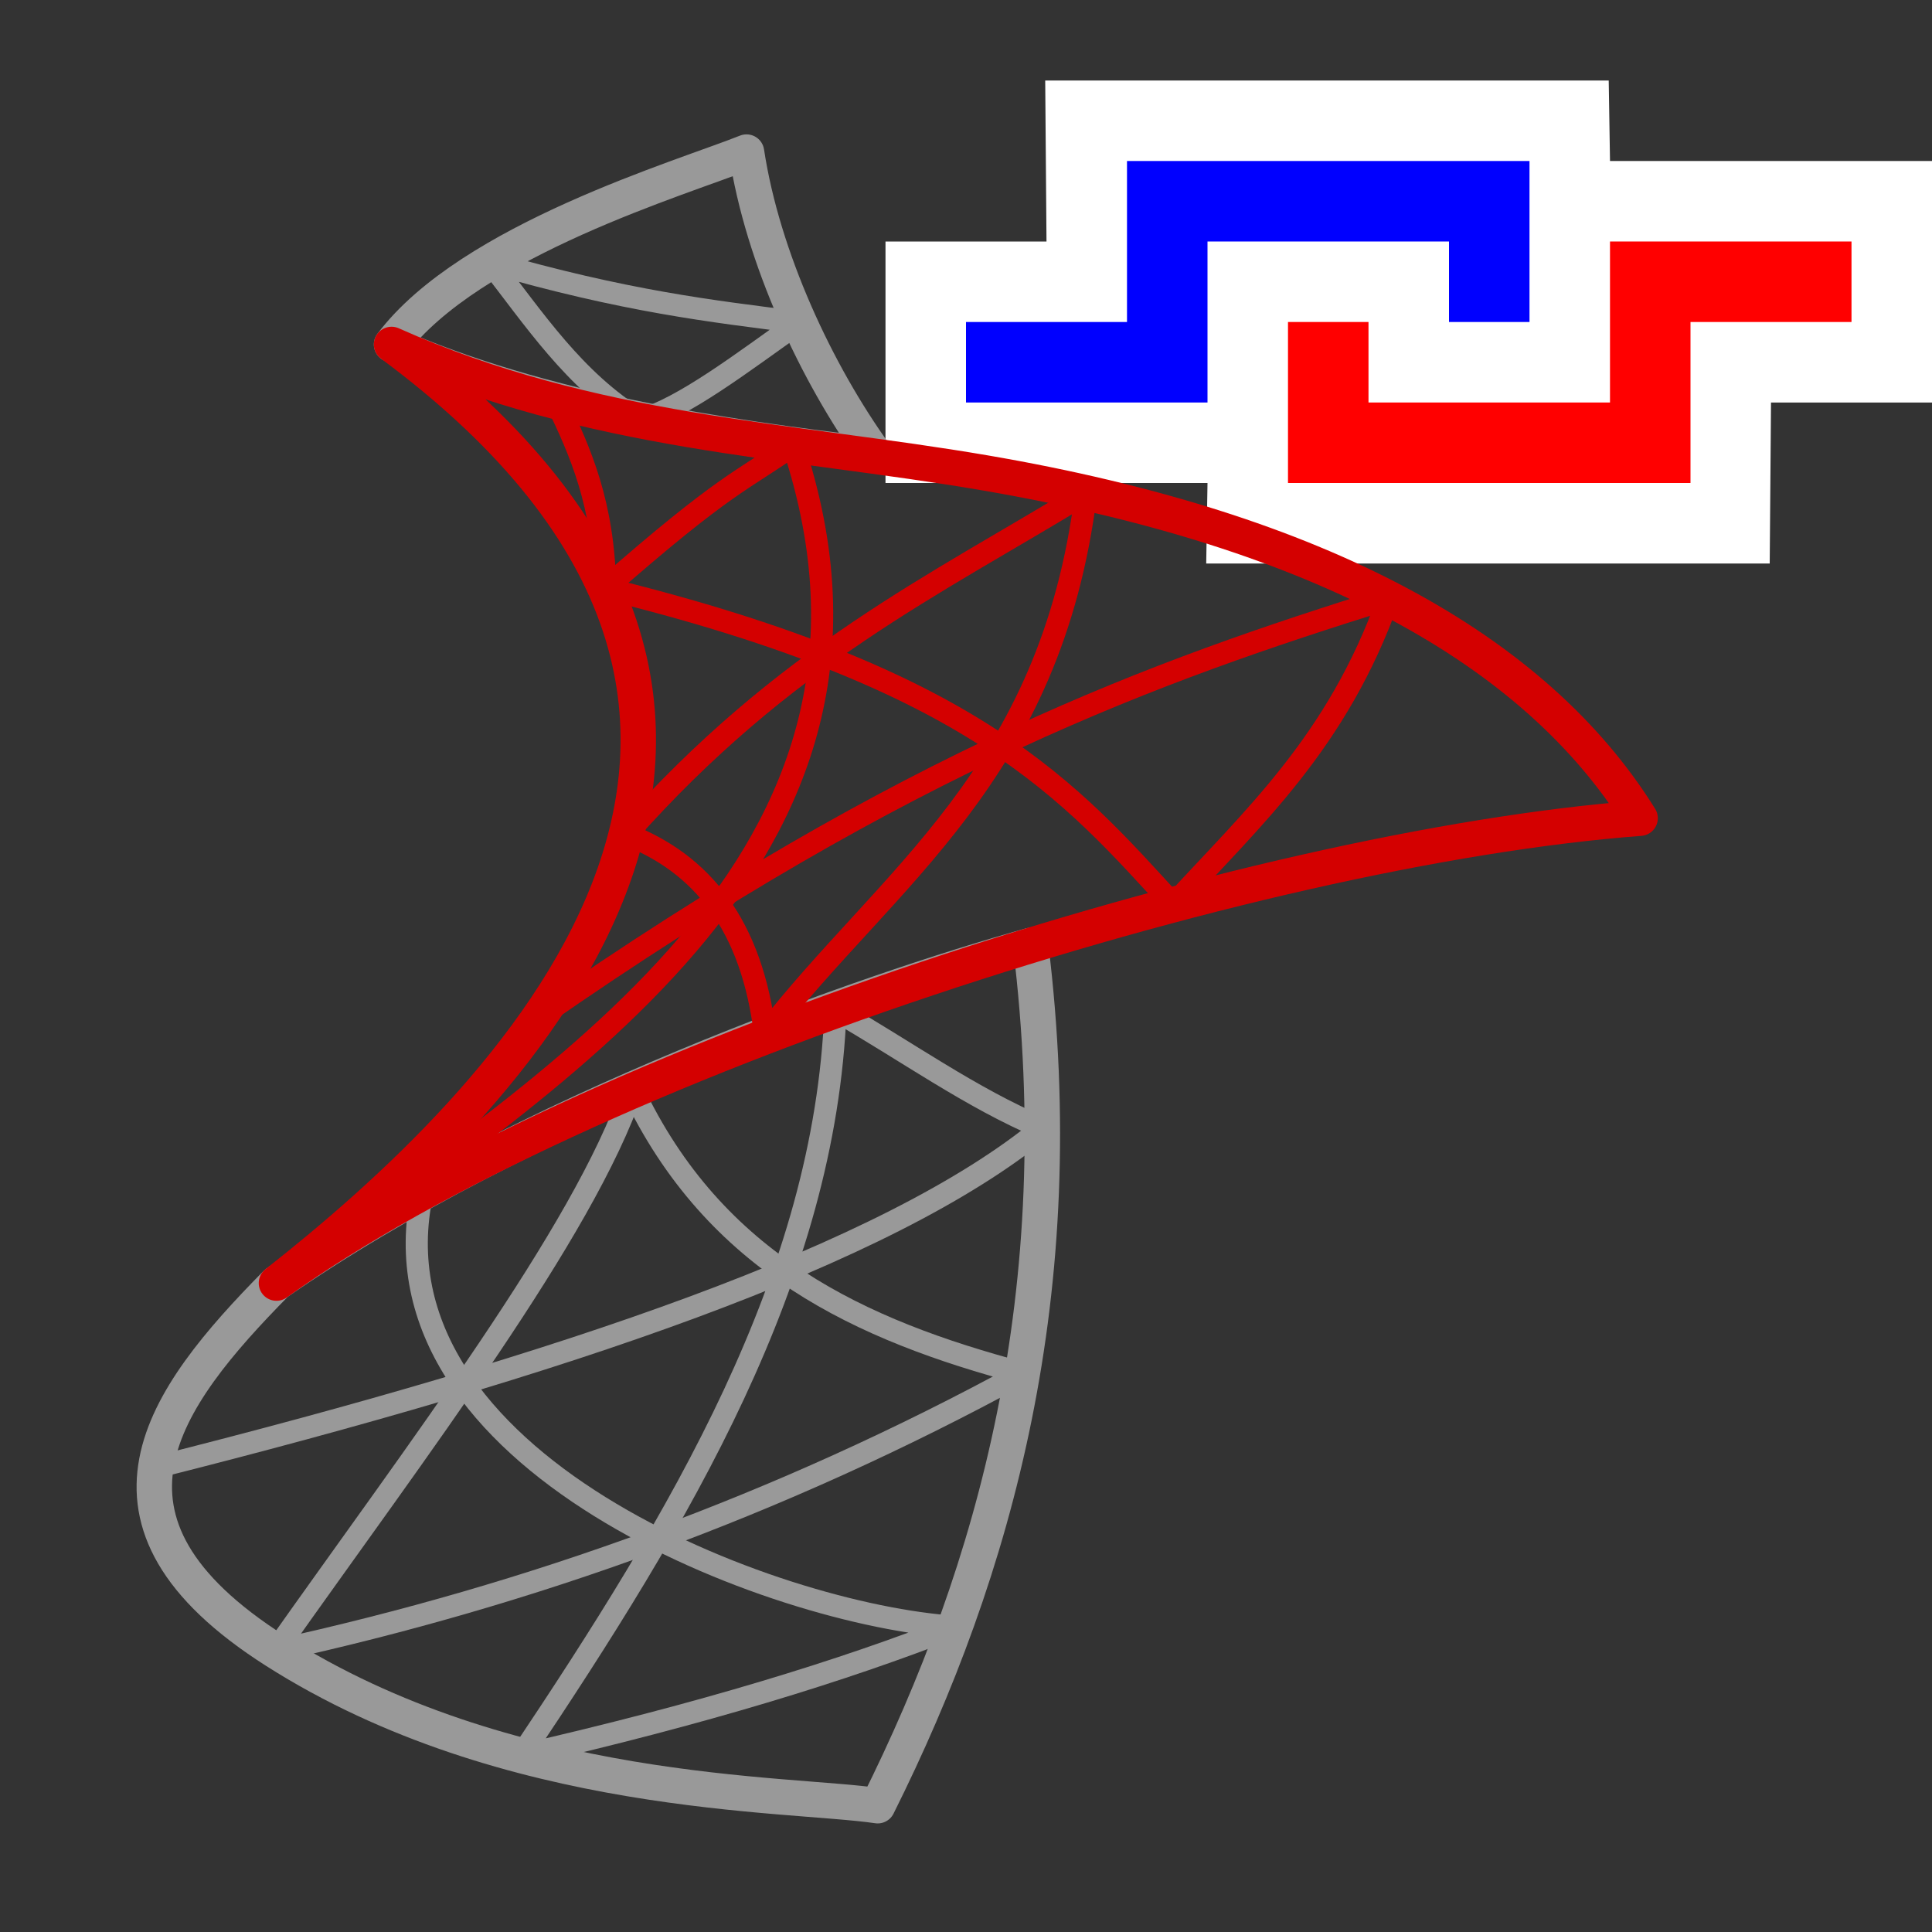
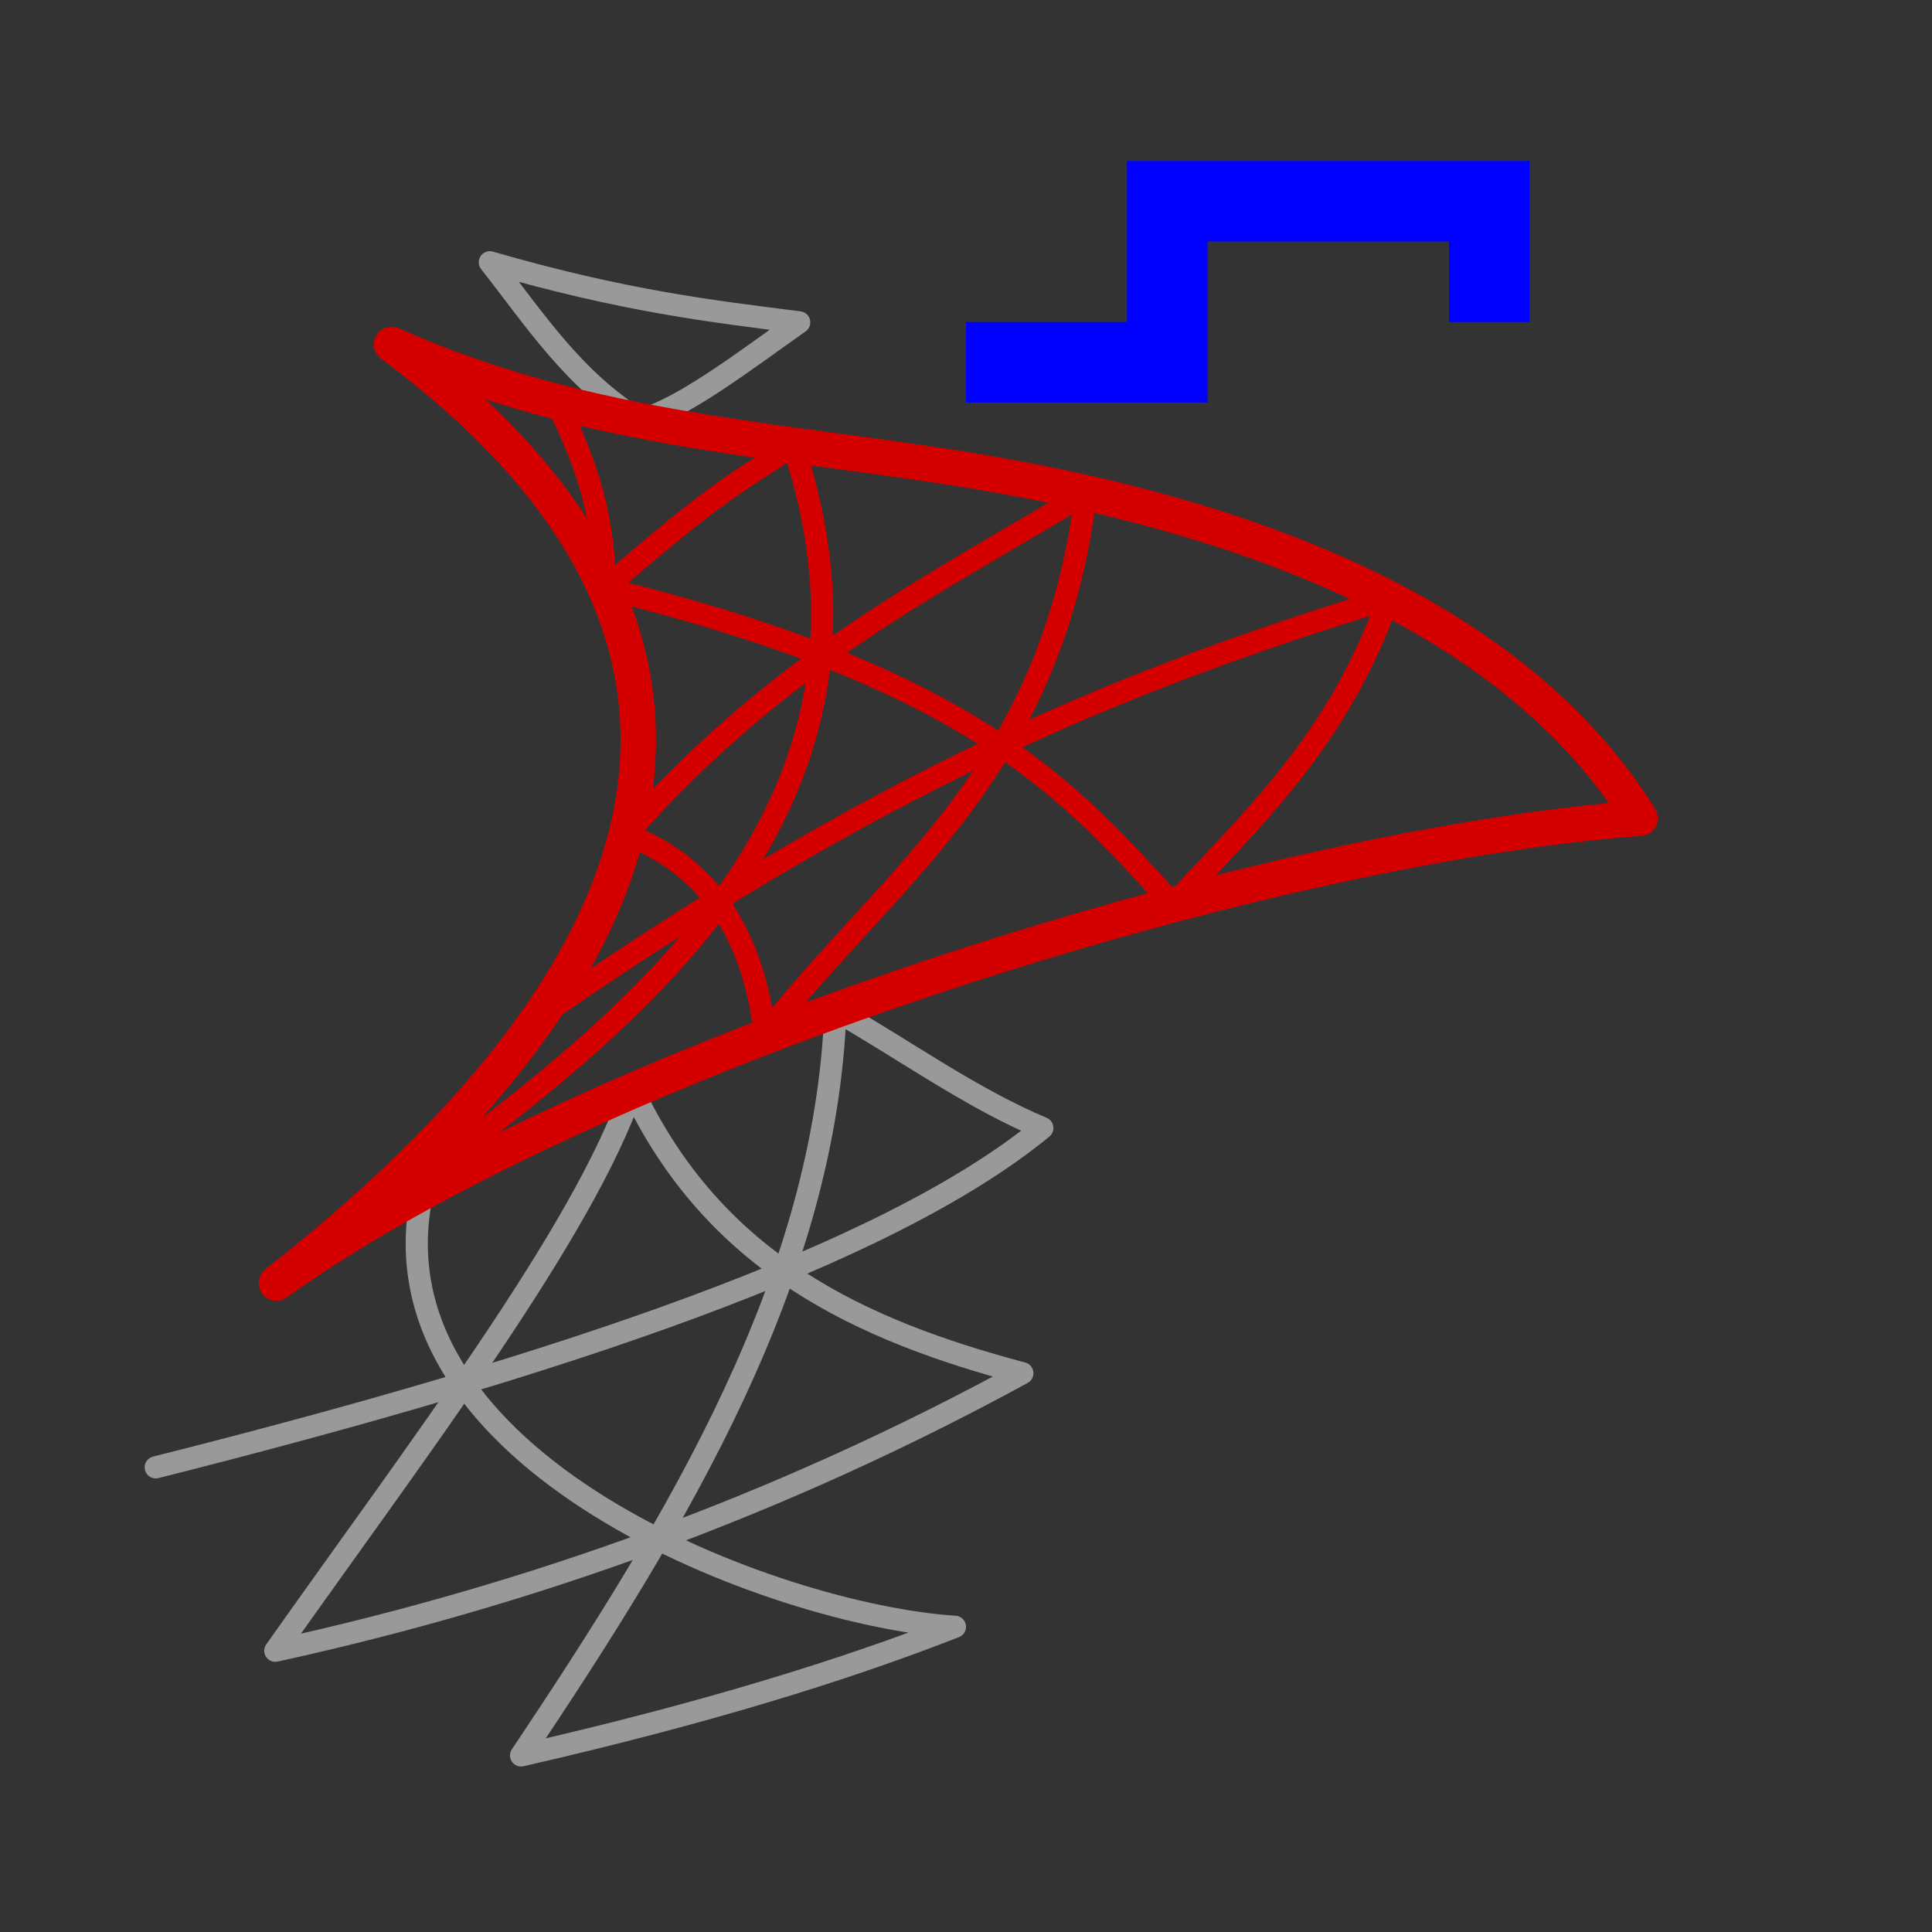
<svg xmlns="http://www.w3.org/2000/svg" xmlns:ns1="http://www.inkscape.org/namespaces/inkscape" xmlns:ns2="http://sodipodi.sourceforge.net/DTD/sodipodi-0.dtd" width="24" height="24" viewBox="0 0 24 24" id="svg4225" version="1.1" ns1:version="0.92.2 (5c3e80d, 2017-08-06)" ns2:docname="tmssqlconnection.svg" ns1:export-filename="tmssqlconnection.png" ns1:export-xdpi="96" ns1:export-ydpi="96">
  <rect x="0" y="0" width="24" height="24" fill="#333333" stroke="none" />
  <defs id="defs4227" />
  <ns2:namedview id="base" pagecolor="#ffffff" bordercolor="#666666" borderopacity="1.0" ns1:pageopacity="0.0" ns1:pageshadow="2" ns1:zoom="30.212747" ns1:cx="9.5680483" ns1:cy="10.766175" ns1:document-units="px" ns1:current-layer="layer1" showgrid="true" ns1:snap-bbox="true" ns1:bbox-paths="true" ns1:bbox-nodes="true" ns1:snap-bbox-edge-midpoints="true" ns1:snap-bbox-midpoints="true" ns1:object-paths="true" ns1:snap-intersection-paths="true" ns1:object-nodes="true" ns1:snap-smooth-nodes="true" ns1:snap-midpoints="true" ns1:snap-object-midpoints="true" ns1:snap-center="true" units="px" ns1:window-width="1920" ns1:window-height="1137" ns1:window-x="-8" ns1:window-y="-8" ns1:window-maximized="1" showguides="true" ns1:guide-bbox="true" ns1:snap-grids="false">
    <ns1:grid type="xygrid" id="grid4241" />
  </ns2:namedview>
  <g ns1:label="Ebene 1" ns1:groupmode="layer" id="layer1" transform="translate(0,-1028.362)">
    <g id="g920">
-       <path style="opacity:1;fill:#ffffff;fill-opacity:1;fill-rule:evenodd;stroke:none;stroke-width:1;stroke-linecap:square;stroke-linejoin:round;stroke-miterlimit:4;stroke-dasharray:none;stroke-dashoffset:0;stroke-opacity:1;paint-order:normal" d="m 13,1031.362 -0.016,-2 h 7 l 0.016,1 h 4 v 3 h -2 l -0.016,2 h -7 l 0.016,-1 h -4 v -3 z" id="path914" ns1:connector-curvature="0" ns2:nodetypes="ccccccccccccc" />
      <path style="fill:none;fill-rule:evenodd;stroke:#0000ff;stroke-width:1px;stroke-linecap:butt;stroke-linejoin:miter;stroke-opacity:1" d="m 12,1032.862 h 2.5 v -2 h 4 v 1.5" id="path916" ns1:connector-curvature="0" ns2:nodetypes="ccccc" />
-       <path ns2:nodetypes="ccccc" ns1:connector-curvature="0" id="path918" d="m 23,1031.862 h -2.5 v 2 h -4 v -1.5" style="fill:none;fill-rule:evenodd;stroke:#ff0000;stroke-width:1px;stroke-linecap:butt;stroke-linejoin:miter;stroke-opacity:1" />
    </g>
    <g id="g895" transform="matrix(0.055,0,0,0.055,37.644,987.466)">
-       <path style="fill:none;fill-rule:evenodd;stroke:#999999;stroke-width:8;stroke-linecap:butt;stroke-linejoin:round;stroke-miterlimit:4;stroke-dasharray:none;stroke-opacity:1" d="m -596,821.362 c 17.752,-23.596 65.842,-37.702 80.173,-43.448 3.622,23.872 15.783,49.942 29.105,68.418 -35.781,-4.182 -75.463,-10.148 -109.278,-24.97 z" id="path873" ns1:connector-curvature="0" ns2:nodetypes="cccc" />
-       <path style="fill:none;fill-rule:evenodd;stroke:#999999;stroke-width:8;stroke-linecap:butt;stroke-linejoin:round;stroke-miterlimit:4;stroke-dasharray:none;stroke-opacity:1" d="m -622.255,1116.405 c 52.474,33.429 115.781,31.992 136.053,35 26.715,-53.485 44.088,-116.282 34.552,-194.305 -37.368,10.488 -114.035,37.208 -170.35,76.262 -25.759,26.133 -46.272,53.727 -0.255,83.043 z" id="path875" ns1:connector-curvature="0" ns2:nodetypes="scccs" />
      <path style="fill:none;fill-rule:evenodd;stroke:#999999;stroke-width:5;stroke-linecap:round;stroke-linejoin:round;stroke-miterlimit:4;stroke-dasharray:none;stroke-opacity:1" d="m -573.802,802.801 c 30.606,8.829 49.983,11.037 69.879,13.569 -12.773,9.012 -26.147,19.341 -36.091,22.165 -14.825,-9.141 -23.713,-22.899 -33.788,-35.734 z" id="path877" ns1:connector-curvature="0" ns2:nodetypes="cccc" />
      <path style="fill:none;fill-rule:evenodd;stroke:#999999;stroke-width:5;stroke-linecap:round;stroke-linejoin:round;stroke-miterlimit:4;stroke-dasharray:none;stroke-opacity:1" d="m -649.259,1074.98 c 91.501,-23.046 165.272,-47.882 200.248,-76.639 -16.045,-6.737 -31.16,-17.66 -46.727,-26.548 -2.311,60.357 -35.104,114.617 -71.003,168.256 41.089,-9.405 72.642,-19.128 97.995,-29.058 -40.304,-2.576 -133.449,-37.1 -120.3,-98.081" id="path879" ns1:connector-curvature="0" ns2:nodetypes="cccccc" />
      <path style="fill:none;fill-rule:evenodd;stroke:#999999;stroke-width:5;stroke-linecap:round;stroke-linejoin:round;stroke-miterlimit:4;stroke-dasharray:none;stroke-opacity:1" d="m -622.255,1116.405 c 57.455,-12.593 113.811,-32.718 168.732,-62.684 -36.366,-9.684 -69.531,-24.709 -88.094,-64.111 -11.045,32.343 -48.483,81.224 -80.638,126.795 z" id="path881" ns1:connector-curvature="0" ns2:nodetypes="cccc" />
      <path style="fill:none;fill-rule:evenodd;stroke:#d40000;stroke-width:8;stroke-linecap:butt;stroke-linejoin:round;stroke-miterlimit:4;stroke-dasharray:none;stroke-opacity:1" d="m -596,821.362 c 45.254,20.24 89.591,21.397 134,29 75.501,12.925 124.243,39.802 148,78 -88.399,6.685 -238.028,54.803 -308,105 50.751,-39.912 140.775,-126.861 26,-212 z" id="path883" ns1:connector-curvature="0" ns2:nodetypes="csccc" />
      <path style="fill:none;fill-rule:evenodd;stroke:#d40000;stroke-width:5;stroke-linecap:round;stroke-linejoin:round;stroke-miterlimit:4;stroke-dasharray:none;stroke-opacity:1" d="m -547.755,876.463 c 83.766,20.521 105.124,46.045 128.344,71.419" id="path885" ns1:connector-curvature="0" ns2:nodetypes="cc" />
      <path style="fill:none;fill-rule:evenodd;stroke:#d40000;stroke-width:5;stroke-linecap:round;stroke-linejoin:round;stroke-miterlimit:4;stroke-dasharray:none;stroke-opacity:1" d="m -562.632,973.281 c 83.778,-58.306 139.083,-78.09 191.807,-94.566 -11.6,32.615 -30.727,49.572 -48.586,69.168" id="path887" ns1:connector-curvature="0" ns2:nodetypes="ccc" />
      <path style="fill:none;fill-rule:evenodd;stroke:#d40000;stroke-width:5;stroke-linecap:round;stroke-linejoin:round;stroke-miterlimit:4;stroke-dasharray:none;stroke-opacity:1" d="m -511.628,977.262 c -2.952,-24.686 -14.237,-38.707 -31.357,-45.262 35.74,-40.299 69.603,-56.199 103.853,-77.115 -7.923,63.884 -44.799,86.605 -72.496,122.377 z" id="path889" ns1:connector-curvature="0" ns2:nodetypes="cccc" />
      <path style="fill:none;fill-rule:evenodd;stroke:#d40000;stroke-width:5;stroke-linecap:round;stroke-linejoin:round;stroke-miterlimit:4;stroke-dasharray:none;stroke-opacity:1" d="m -622,1033.362 c 60.851,-45.637 147.934,-95.152 116.68,-189.248 -11.483,8.121 -15.102,8.378 -42.435,32.349" id="path891" ns1:connector-curvature="0" ns2:nodetypes="ccc" />
      <path style="fill:none;fill-rule:evenodd;stroke:#d40000;stroke-width:5;stroke-linecap:round;stroke-linejoin:round;stroke-miterlimit:4;stroke-dasharray:none;stroke-opacity:1" d="m -558.803,834.275 c 5.48,11.366 10.715,23.1 11.048,42.188" id="path893" ns1:connector-curvature="0" ns2:nodetypes="cc" />
    </g>
  </g>
</svg>